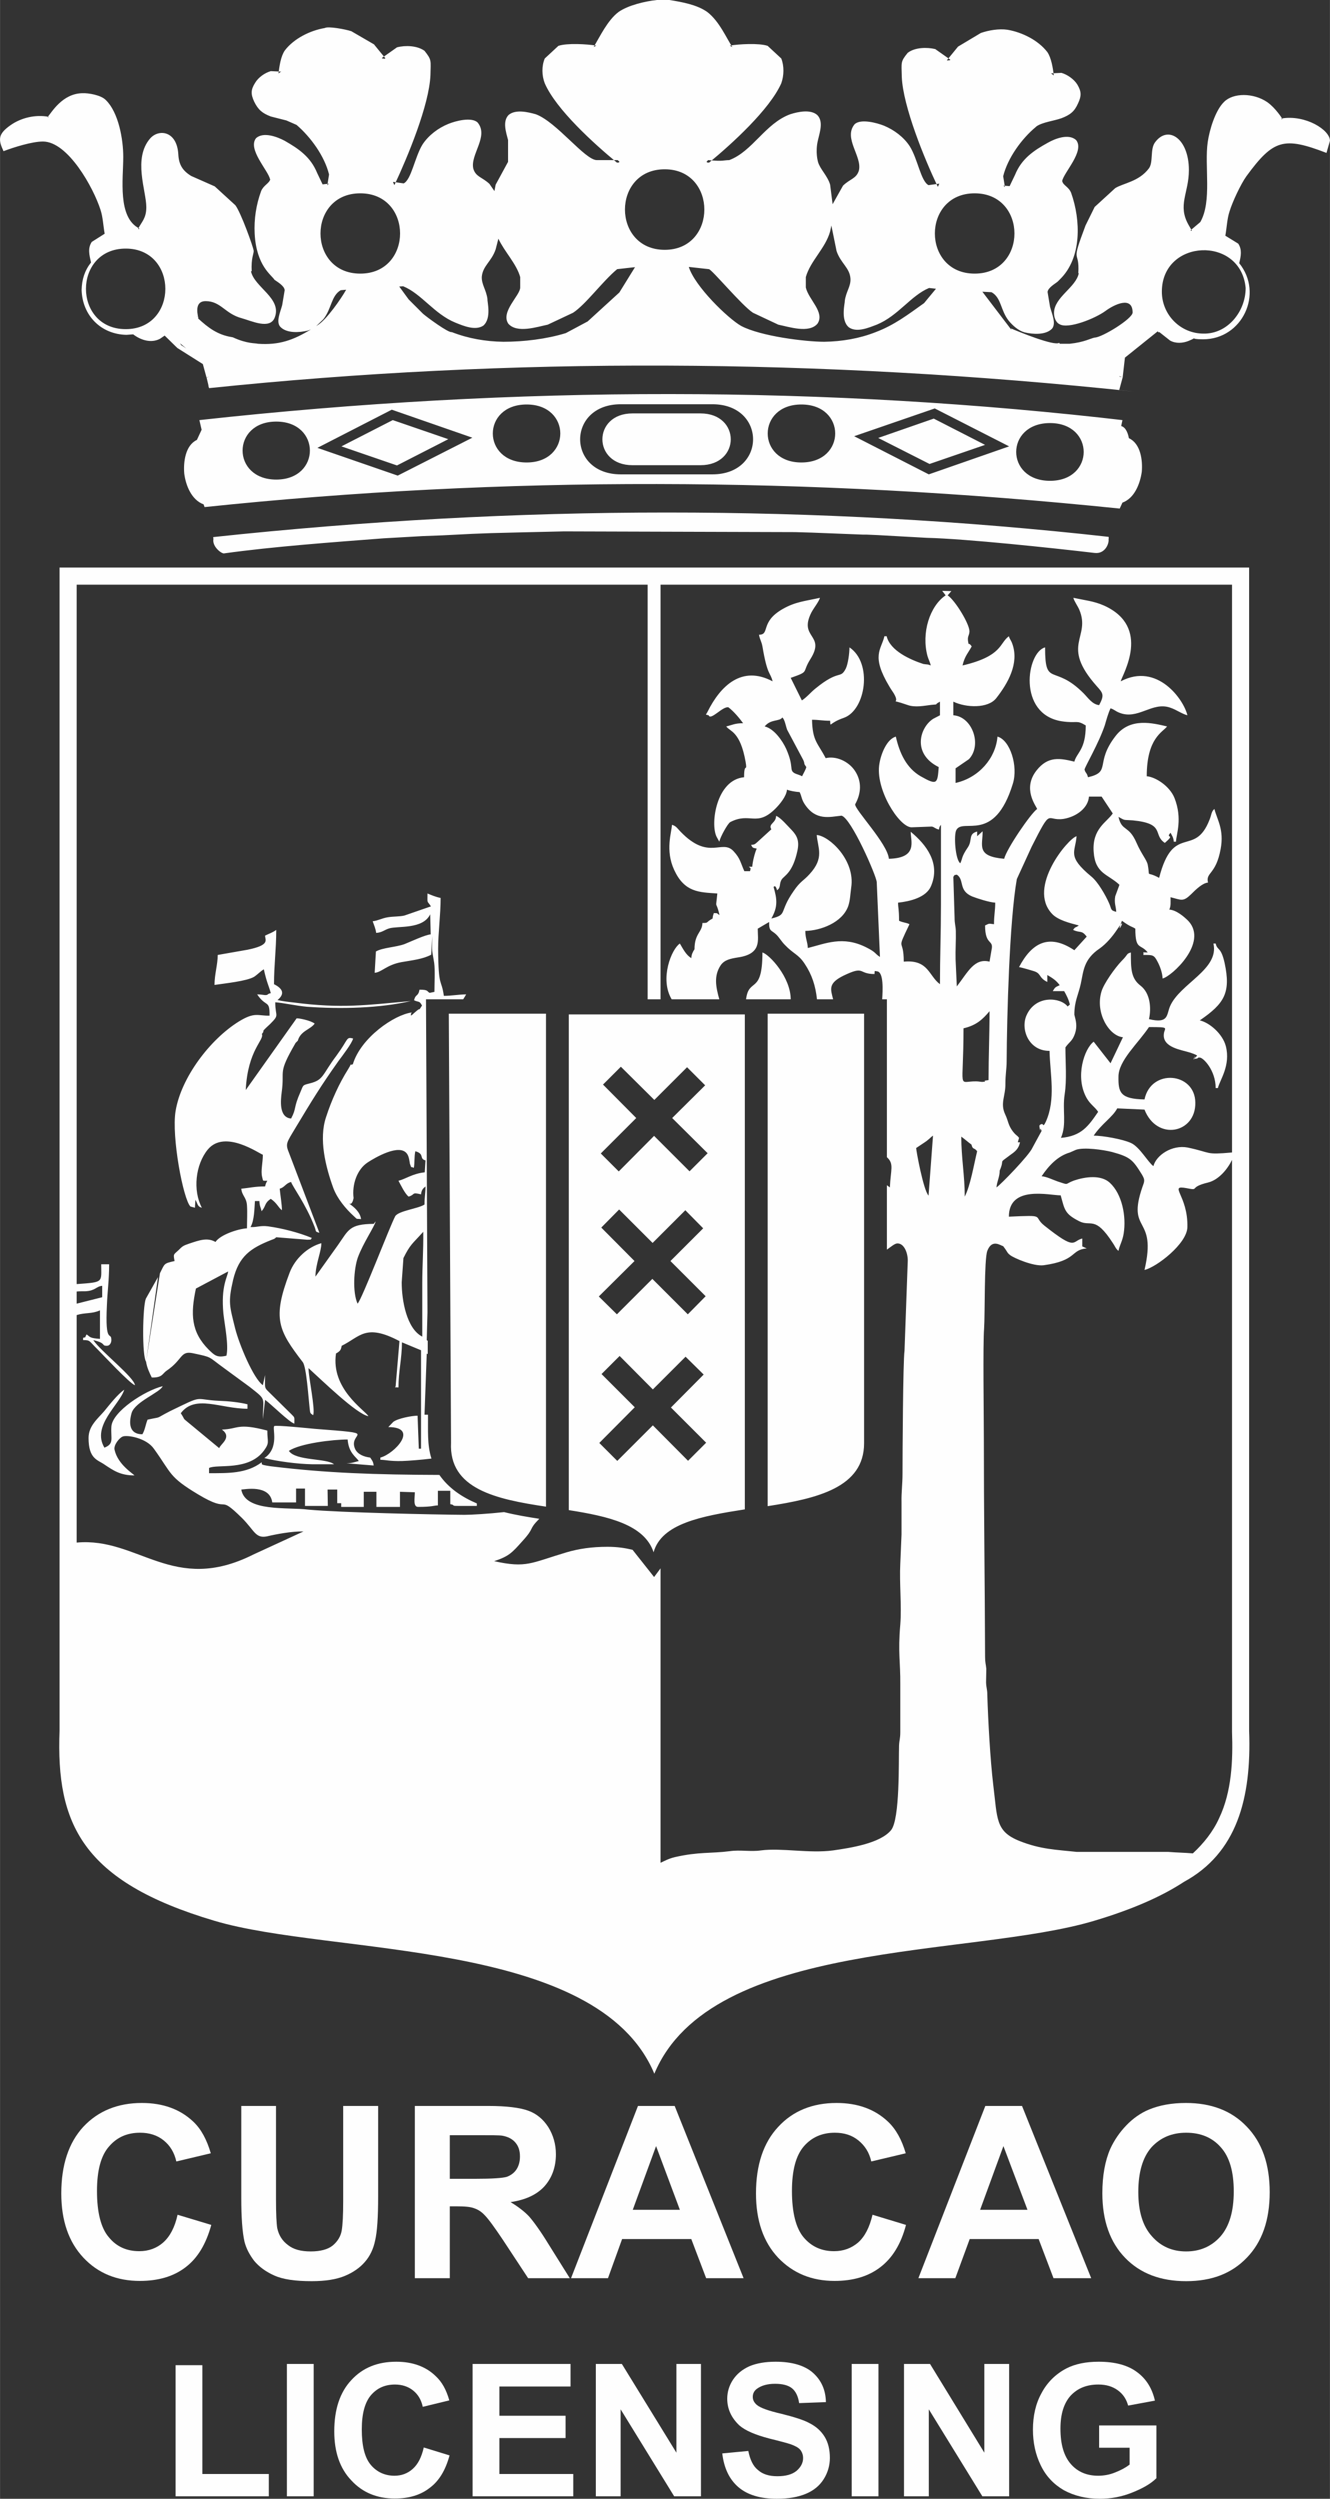
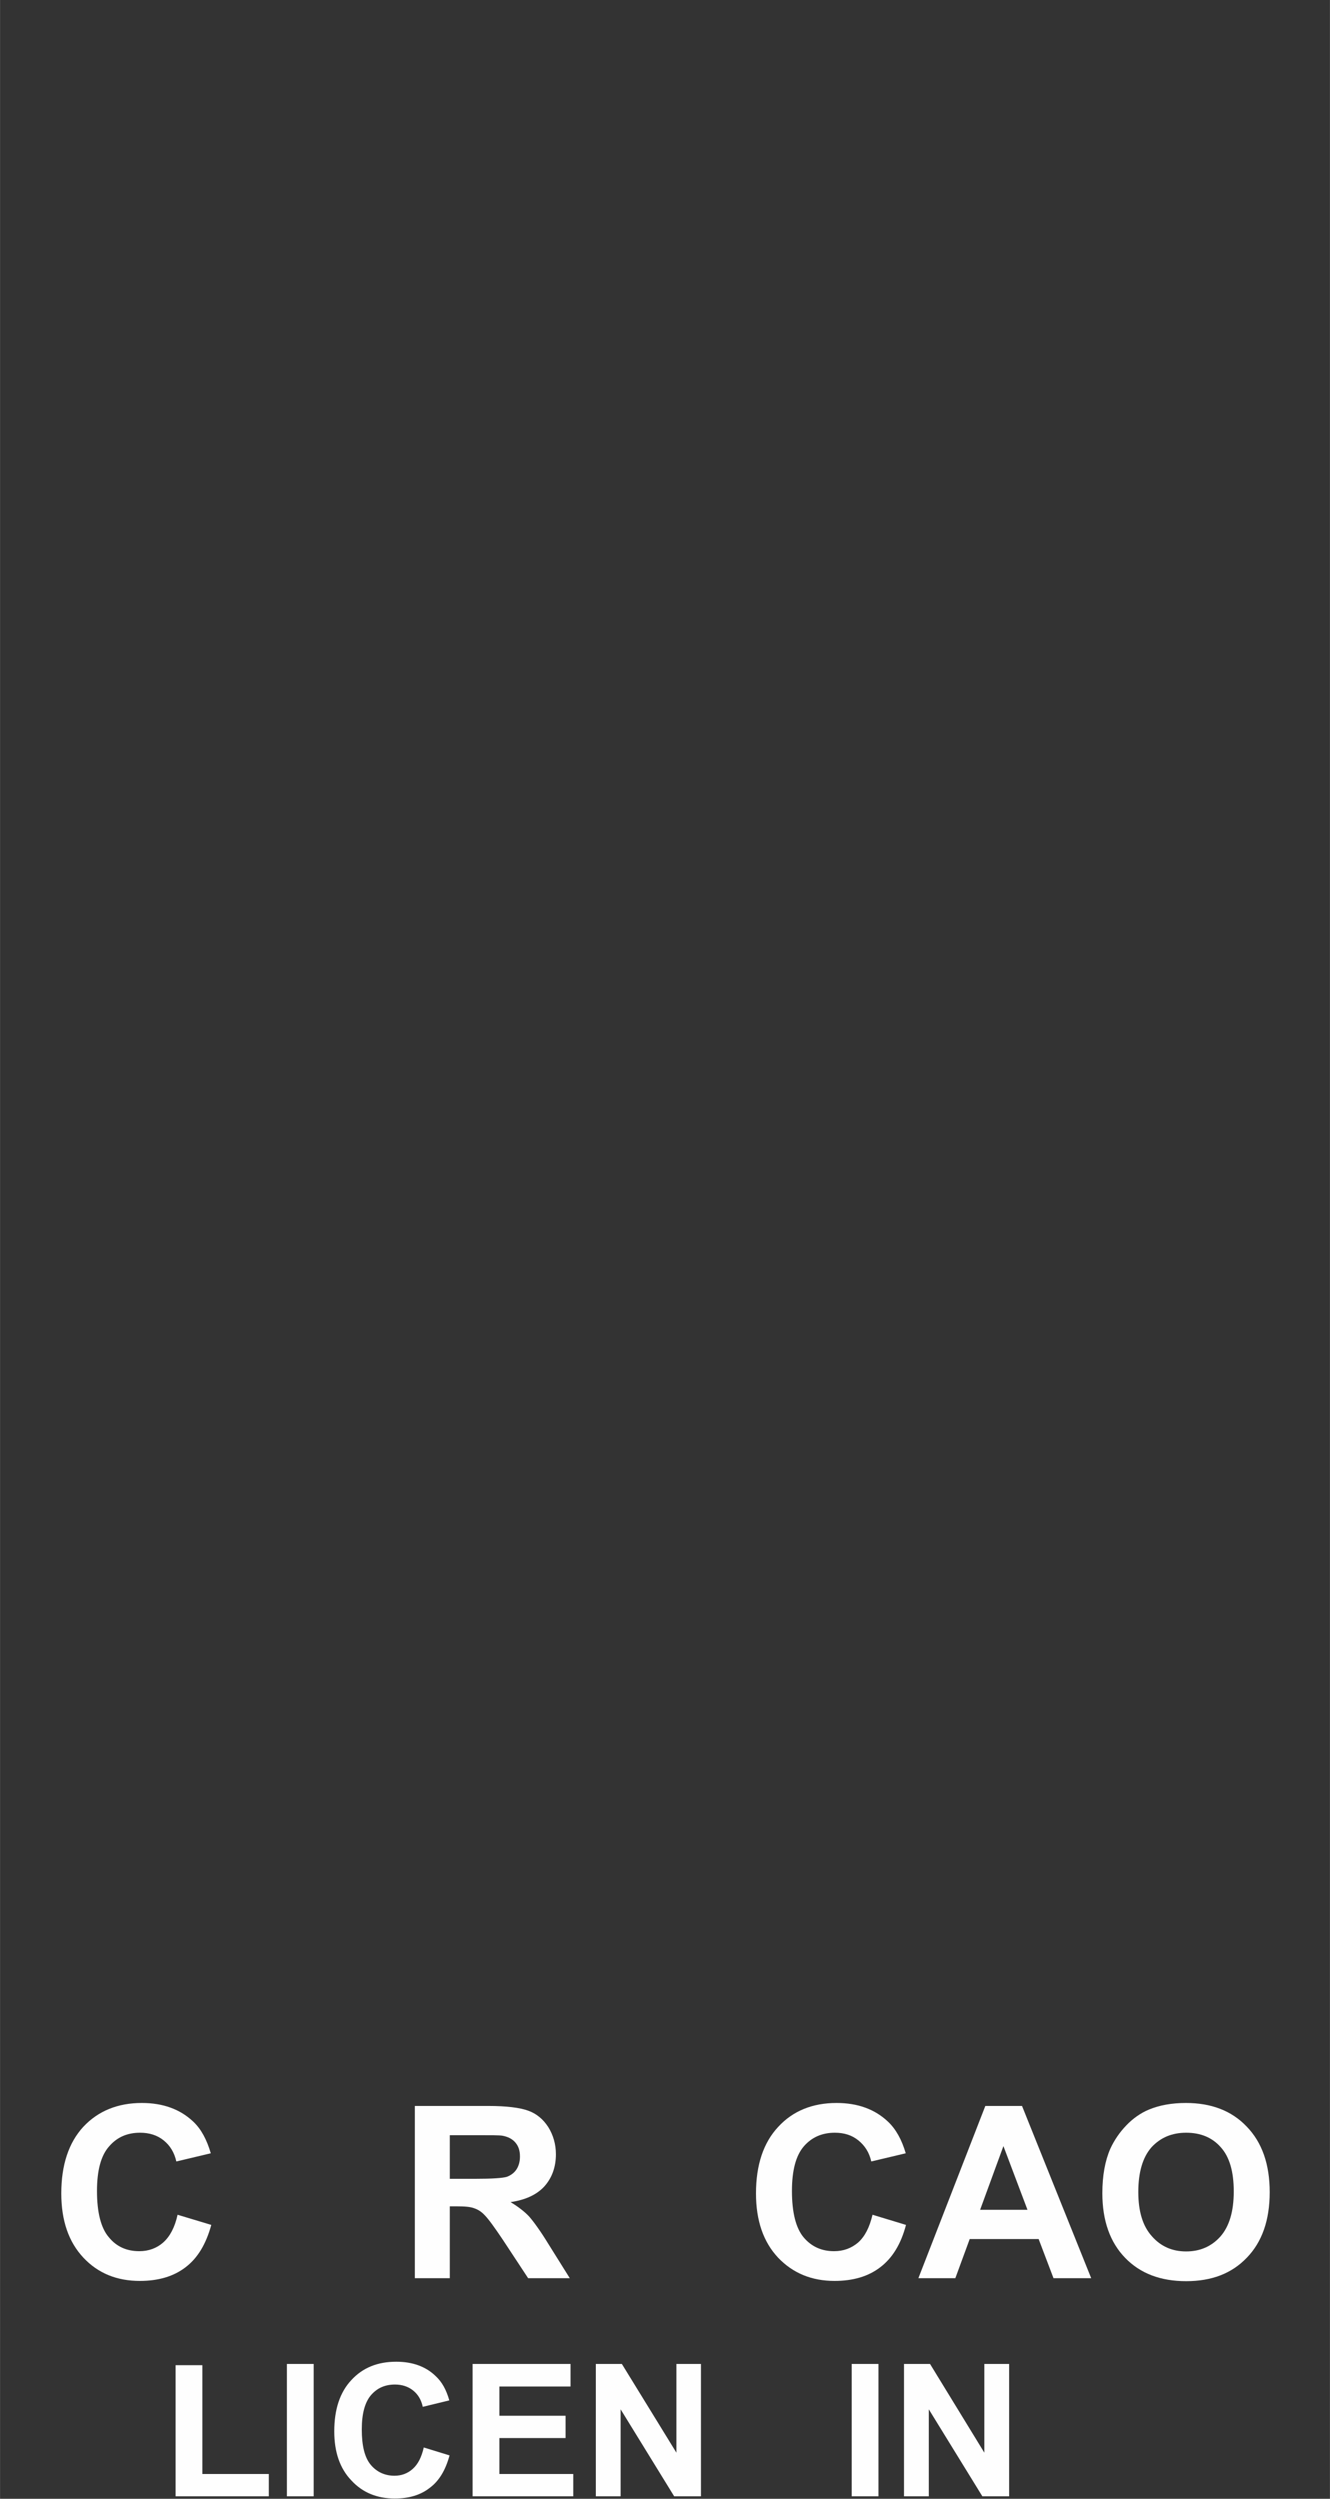
<svg xmlns="http://www.w3.org/2000/svg" xml:space="preserve" width="58.317mm" height="109.603mm" version="1.1" style="shape-rendering:geometricPrecision; text-rendering:geometricPrecision; image-rendering:optimizeQuality; fill-rule:evenodd; clip-rule:evenodd" viewBox="0 0 5364 10082">
  <rect x="0" y="0" width="5364" height="10082" fill="#333333" stroke="none" />
  <defs>
    <style type="text/css">
   
    .fil0 {fill:#FEFEFE}
    .fil1 {fill:#FEFEFE;fill-rule:nonzero}
   
  </style>
  </defs>
  <g id="Layer_x0020_1">
    <g>
-       <path class="fil0" d="M845 1519l0 0 -12 5 -15 -55 -103 -65 18 -8 -3 -4 21 14 -25 -21 7 11 -18 8 -51 -50 -19 13 0 0c-36,19 -78,5 -108,-18l-27 2 0 0c-103,-2 -178,-78 -181,-181l0 0c1,-42 12,-78 38,-111 -7,-30 -14,-58 3,-83l0 0 52 -33c-6,-33 -7,-67 -17,-97 -28,-88 -131,-275 -232,-275 -44,0 -117,23 -159,39 -22,-47 -22,-69 27,-104 45,-32 102,-44 154,-35l0 3 -3 -2c16,-18 59,-95 141,-96 22,-1 74,7 94,28 51,50 70,158 70,229 0,89 -24,245 65,289l-2 3 -3 -2c14,-28 33,-42 33,-87 0,-66 -55,-197 16,-278 34,-38 107,-31 113,64 2,41 16,66 52,88l95 42 83 76c22,28 73,170 74,184 1,11 -11,29 -8,83l-3 -1c13,65 126,109 96,187 -19,50 -93,14 -133,3l0 0c-68,-18 -84,-69 -146,-69 -40,0 -36,40 -29,69l-2 0c42,39 80,67 136,76l5 1 0 0c58,27 92,23 101,26l0 0c85,6 142,-14 214,-58l-13 5 0 0c-33,8 -87,12 -112,-17l0 0 0 0c-16,-21 2,-59 9,-86l10 -60 0 0c-1,-18 -30,-34 -41,-42l0 0c-11,-19 -73,-55 -80,-186 -3,-59 6,-117 26,-172l0 0c10,-24 33,-31 37,-48l-1 0c-8,-36 -92,-122 -56,-166l0 0c30,-26 85,-5 115,11l-6 9 6 -9c58,33 105,66 131,130l22 46 25 -3 -6 7 7 -44 0 0c-18,-74 -74,-151 -131,-200l-41 -18 -63 -16 0 0c-34,-13 -51,-27 -67,-60l9 -5 -9 5c-14,-30 -14,-48 4,-76l0 0c13,-22 39,-40 63,-47l42 2 0 0 -7 4 0 1 -4 2c4,-29 9,-69 26,-93l0 0c37,-48 102,-80 161,-90l0 0c13,-8 83,5 107,13l93 54 -1 0 45 55 -2 2 -10 -1 -2 -2 61 -43 0 0c34,-9 82,-7 111,14l0 0c30,38 25,38 24,98l0 0c-5,121 -92,330 -145,443l-1 0 -5 -11 1 -1 42 6 0 0c31,-15 45,-107 76,-157l0 0c24,-37 64,-67 104,-83l4 9 -4 -9c29,-12 93,-29 118,-6l0 0c47,56 -31,130 -17,187l0 0c10,33 35,33 65,61l-8 7 8 -7 20 29 5 -26 50 -92 0 -88 0 0c-8,-31 -23,-75 2,-101l0 0 0 0c28,-24 78,-12 110,-3l0 0c84,31 198,185 246,185l84 0 7 6 -1 3c-2,1 -6,1 -9,1 -91,-75 -245,-214 -291,-320l0 0c-12,-31 -13,-69 0,-100l55 -51 0 0c35,-12 117,-7 153,-1l-11 6 0 0c26,-43 56,-108 101,-142l0 0c39,-27 107,-43 154,-48l51 0 0 0c50,8 111,19 152,48l0 0c50,38 79,109 102,142l-11 -6 0 0c35,-6 118,-11 153,1l55 51 0 0 0 0c12,31 11,69 0,100l0 0c-47,106 -200,245 -291,320 -4,0 -7,0 -9,-1l-1 -3 6 -6c63,6 62,0 85,0l0 0c94,-35 145,-148 246,-185l0 0c31,-10 82,-21 109,3l0 0c26,26 10,70 3,101l0 0c-12,49 0,87 0,88l0 0c8,29 39,57 49,92l10 79 42 -75 7 7 -7 -7c29,-28 54,-28 64,-61l0 0c14,-57 -64,-131 -17,-187l0 0 7 7 0 0 -7 -7c25,-23 90,-5 118,6l0 0 0 0c41,17 80,46 104,83l0 0c32,50 45,142 76,157l0 0 -4 10 4 -10 43 -6 0 1 -5 11 -1 0c-53,-111 -140,-323 -145,-443l0 0c-1,-59 -6,-60 24,-97l0 0c29,-22 77,-23 111,-15l61 43 -2 2 -10 1 -2 -1 45 -55 7 7 -7 -7 92 -55 4 10 0 0 -4 -10c32,-11 73,-18 107,-13l0 0 0 0c59,10 124,42 161,90l0 0 0 0c16,23 23,66 26,94l-4 -2 0 -1 -7 -5 0 0 42 -2 0 0c24,7 50,25 64,47l0 0c17,29 17,46 3,76l0 0c-15,34 -33,47 -67,60l0 0 0 0c-31,11 -77,16 -101,33l-2 2 0 0c-58,48 -114,126 -132,199l7 44 -6 -6 -4 9 4 -9 25 2 22 -46 0 0c26,-64 74,-97 132,-129l0 0c30,-17 84,-38 114,-11l0 0c36,44 -49,130 -56,165l0 0 0 0c3,18 26,23 36,48l0 0c39,110 44,262 -45,349l-9 9 0 0c-9,8 -39,24 -41,42l0 0 -10 0 0 0 10 0 10 60 0 0c7,27 25,65 9,87l0 0 -8 -7 0 0 8 7c-25,28 -79,24 -112,16l0 0 2 -10 0 0 -2 10c-25,-7 -47,-27 -63,-46l0 0 0 0c-34,-42 -30,-94 -70,-116l-37 -2 118 155 -3 -7c28,12 176,73 195,58l2 4 40 0 0 0c59,-6 85,-22 101,-25l0 0c29,0 153,-76 153,-101 0,-69 -75,-32 -110,-6 -41,30 -150,74 -185,53 -16,-8 -22,-29 -22,-45 0,-64 89,-103 100,-161l-2 1c6,-104 -34,-26 29,-193l37 -75 83 -76c32,-20 96,-26 136,-80 18,-25 4,-76 24,-104 52,-72 137,-17 137,111 0,94 -47,141 -1,222 7,13 13,22 13,22l-3 2 -2 -3 39 -33c48,-83 16,-227 30,-323 7,-48 30,-127 66,-162 37,-37 118,-37 174,1 34,24 61,67 61,68l-3 2 0 -4c96,-16 195,46 195,90l-14 49c-172,-66 -214,-55 -323,94 -23,32 -57,105 -68,142 -10,30 -11,65 -17,98l52 32 -10 9 10 -9c16,24 11,50 4,79 99,122 13,307 -146,307 -64,0 -14,-12 -57,6 -24,10 -53,12 -76,-1l0 0 -43 -34 -3 1 -4 -4 -132 106 -9 79 -14 52 61 6c-1274,-135 -2517,-140 -3732,-14l-3 -10 1 1 -8 -34 12 -4zm2803 3932c-6,41 -8,419 -8,494 0,46 -5,74 -4,118 0,43 0,85 0,128l-5 118c-4,79 6,170 0,246 -10,114 1,151 0,242 0,43 0,85 0,128 0,21 0,43 0,64 0,26 -4,31 -5,54 -2,64 4,296 -32,341 -44,54 -165,72 -234,82 -96,13 -208,-11 -291,0 -41,6 -84,-3 -125,3 -78,10 -125,2 -222,24 -25,6 -41,15 -58,23l0 -1188 -26 35 -26 -33 0 0 -61 -77c-30,-7 -60,-12 -101,-12 -64,0 -116,8 -164,22 -145,43 -162,65 -293,36 60,-20 72,-34 114,-81 52,-57 22,-44 68,-90 -45,-7 -94,-15 -142,-27 -64,7 -132,11 -160,11 -127,-1 -500,-9 -630,-21 -82,-11 -254,11 -270,-81 12,0 115,-22 125,52l96 0 0 -56 36 0 0 70 92 0 -1 -66 39 0 0 55 16 0 0 15 91 0 0 -61 51 0 0 61 95 0 0 -61 60 2c0,23 -8,59 13,59 59,0 64,-6 80,-6l0 -59 50 0 0 54c23,4 1,7 30,7l77 0 0 -10c-61,-26 -114,-62 -151,-115 -255,-1 -454,-7 -681,-35 -45,-7 -33,-7 -36,-16 -60,46 -136,44 -212,44l0 -21c32,-17 160,14 222,-71 23,-32 13,-33 13,-80 -123,-32 -115,-6 -183,-4 43,32 -7,59 -11,75l-122 -101c-30,-25 -12,-8 -33,-40 58,-77 160,-18 269,-18l0 -18c-31,-8 -79,-13 -114,-14 -107,-5 -57,-27 -199,42 -66,34 -26,20 -90,34 -8,19 -10,41 -21,59 -54,0 -55,-46 -43,-87 15,-45 115,-82 125,-107 -71,17 -203,102 -207,163 -3,50 12,69 -28,85 -53,-88 62,-174 80,-234 -27,19 -59,60 -81,87 -28,32 -63,60 -63,108 0,85 37,88 64,107 36,24 64,44 121,44 -5,-7 -67,-44 -80,-103 -5,-19 19,-49 33,-54 17,-7 95,5 126,50 72,100 59,112 177,183 138,83 74,-6 178,96 50,50 54,83 100,74 38,-9 101,-21 148,-20l-202 93c-324,163 -464,-71 -713,-48l0 -918c35,-11 61,-4 94,-19l0 115c-42,-3 -38,-7 -54,-18 -11,20 1,8 -14,14l0 9c30,0 23,3 58,37 20,20 131,139 151,145 -2,-31 -138,-137 -168,-182 55,13 31,23 55,23 12,0 18,-13 18,-23 0,-38 -26,23 -18,-141 2,-54 9,-102 9,-165l-32 0c0,74 12,72 -99,80l0 -2822 2303 0 0 1673 52 0 0 -1673 2305 0 0 2291c-111,10 -80,1 -179,-20 -63,-12 -127,31 -138,75 -21,-14 -55,-77 -90,-93 -34,-16 -115,-30 -151,-30 33,-49 76,-74 95,-110l110 5c50,128 207,96 205,-28 -1,-123 -179,-139 -205,-13 -98,-2 -106,-28 -105,-92 0,-65 79,-134 123,-200 88,0 62,2 60,28 -6,55 72,64 106,75 42,14 25,14 23,17 -22,33 5,-23 -7,8 23,0 9,-6 23,-5 15,1 64,52 64,123l9 0c8,-33 52,-91 32,-169 -13,-50 -66,-95 -105,-104 99,-68 126,-111 100,-232 -15,-67 -29,-48 -36,-78l-9 0c24,105 -135,161 -175,253 -15,36 -5,71 -85,52 10,-45 5,-105 -34,-135 -39,-30 -39,-68 -39,-134 -20,6 -8,5 -38,35 -25,26 -72,91 -81,124 -25,85 31,178 87,183l-50 105 -68 -87c-37,27 -77,142 -28,228 15,26 32,34 46,55 -39,57 -67,98 -150,105 24,-56 5,-110 15,-176 9,-59 3,-128 3,-189 15,-22 28,-24 39,-57 9,-29 4,-48 -3,-75 0,-55 16,-79 26,-125 11,-51 11,-98 76,-142 27,-19 53,-50 70,-76 50,-74 -11,45 20,-36 37,27 39,22 54,32 0,89 21,59 50,96 -29,0 -13,-4 -18,10 39,0 43,-1 58,28 9,17 19,43 20,67 36,-8 185,-144 104,-232 -17,-17 -48,-44 -77,-46 7,-15 5,-29 5,-50 44,11 50,20 83,-12 20,-20 46,-45 68,-47 -10,-42 32,-31 51,-135 15,-80 -15,-120 -25,-162 -13,10 -12,26 -20,44 -60,154 -146,11 -203,234 -57,-31 -35,5 -46,-53 -4,-20 -25,-42 -45,-88 -32,-74 -59,-44 -73,-105 29,16 18,11 58,14 133,13 79,58 129,91 46,-40 0,-15 23,-41 6,12 12,19 13,36l9 0c1,-30 27,-92 -6,-176 -19,-48 -76,-85 -112,-88 0,-155 65,-178 82,-201 -57,-13 -149,-38 -208,39 -85,110 -15,144 -111,166 -5,-20 -9,-14 -14,-31 3,-14 57,-105 82,-179 6,-21 14,-50 23,-68 14,4 19,11 34,17 76,32 133,-45 206,-20 27,9 47,25 70,31 -14,-62 -121,-215 -269,-137 6,-26 126,-219 -68,-306 -41,-18 -77,-21 -123,-31 3,13 17,32 24,48 48,114 -78,141 70,308 26,29 32,36 10,77 -28,-3 -45,-30 -62,-47 -121,-122 -156,-22 -156,-186 -75,20 -112,269 66,298 66,10 59,-7 98,17 0,98 -36,109 -46,146 -58,-14 -106,-23 -152,35 -59,74 -2,144 2,156 -26,18 -124,162 -133,201 -115,-10 -86,-54 -87,-111l-22 20 0 -19c-37,10 -18,34 -37,63 -28,41 -21,45 -31,65 -20,-13 -27,-114 -16,-134 27,-51 153,58 228,-187 22,-71 -11,-176 -62,-190 -7,87 -75,166 -169,187l0 -59 54 -37c54,-58 13,-172 -63,-177l0 -55c52,25 140,28 173,-14 47,-60 93,-140 65,-219 -6,-17 -10,-17 -14,-31 -39,28 -25,80 -187,118 9,-39 24,-52 37,-77 -15,-22 -11,3 -15,-23 -2,-19 5,-20 6,-37 1,-29 -57,-125 -88,-146l15 -17 -37 -1 14 18c-64,43 -99,152 -73,246 4,13 10,24 13,37 -14,-6 -13,-3 -30,-6 -52,-17 -134,-53 -148,-112l-9 0c-13,55 -55,78 20,203 7,12 11,17 18,28 30,51 -29,17 54,46 32,12 70,3 97,0 36,-4 5,3 35,-13l0 55 -27 14c-54,34 -87,141 22,195 -5,67 -6,75 -73,37 -57,-33 -85,-93 -100,-160 -35,10 -59,66 -66,108 -19,102 79,257 129,258l82 -3c9,1 14,9 29,12 2,-12 2,-11 8,-19 0,108 0,216 0,324 0,111 -4,210 -4,319 -46,-34 -46,-100 -146,-91 0,-102 -33,-34 23,-151 -13,-7 -26,-6 -42,-14 0,-49 -4,-52 -4,-73 48,-5 114,-21 133,-67 39,-92 -19,-167 -82,-219 0,38 30,106 -88,109 -5,-61 -139,-199 -136,-220 24,-43 28,-91 -1,-135 -26,-39 -77,-61 -118,-51 -32,-62 -53,-68 -55,-155 27,0 41,4 73,4 3,30 -8,10 56,-12 88,-32 116,-221 22,-284 0,24 -6,68 -15,86 -23,44 -25,1 -121,79 -20,16 -38,38 -56,49l-45 -91c1,0 3,-2 3,-1 74,-26 41,-18 76,-74 64,-101 -48,-84 4,-188 10,-19 31,-45 35,-60 -63,14 -99,16 -150,45 -93,53 -50,104 -96,104 4,21 10,26 14,47 20,120 32,103 41,141 -124,-66 -210,18 -262,122 -7,15 -12,11 4,15 8,23 57,-38 80,-32 20,15 44,43 59,64 -33,0 -43,7 -68,13 15,21 56,19 78,142 8,48 -6,-2 -6,63 -112,10 -137,188 -111,240l11 20c4,-19 33,-72 44,-79 81,-42 106,22 183,-55 16,-16 44,-49 46,-76 11,5 35,9 51,10 9,18 7,28 20,48 45,69 101,52 149,47 39,10 140,241 142,268l13 302c-22,-14 -14,-18 -56,-39 -94,-47 -163,-15 -235,3 -1,-26 -10,-38 -10,-69 61,-1 149,-33 173,-100 8,-24 8,-46 12,-75 17,-110 -88,-208 -139,-212 4,52 32,92 -29,158 -24,27 -37,28 -64,68 -61,87 -23,95 -90,111 27,-48 23,-78 9,-127 0,0 7,-13 14,13 17,-12 7,-26 19,-44 10,-15 44,-26 63,-115 9,-41 -2,-62 -24,-85 -14,-14 -45,-51 -62,-56 0,29 -33,32 -19,54l-57 52c-9,8 -11,10 -25,11 8,13 5,11 23,15 -7,14 -17,53 -18,73l-14 0c9,8 8,4 5,18l-23 0c-16,-35 -16,-51 -43,-80 -47,-52 -99,40 -214,-79 -11,-11 -18,-24 -35,-28 -1,30 -28,102 9,182 42,91 101,90 174,95 -7,73 -7,20 9,87 -15,-9 -4,-7 -23,-8 -3,10 -4,10 -5,22 -30,16 -14,18 -41,18 -1,38 -32,42 -32,106 -7,11 -12,20 -13,36 -22,-14 -33,-37 -46,-59 -33,21 -83,142 -33,225l192 0c-14,-50 -23,-95 6,-138 15,-21 38,-26 69,-31 97,-14 80,-70 80,-116l46 -27c-1,39 9,32 28,50 13,12 21,28 35,42 36,38 54,37 80,76 30,45 44,89 50,144l65 0c-10,-41 -21,-64 41,-95 89,-43 58,-7 126,-7 1,-16 -1,-12 10,-11 28,2 23,80 21,113l19 0 0 637c30,27 15,50 12,122 -3,-2 -7,-5 -12,-9l0 260c18,-13 31,-24 41,-25 30,-2 45,43 43,74l-13 360zm-1354 642c159,25 305,58 342,170 32,-116 194,-146 368,-173l0 -1997 -710 0 0 2000zm194 -791l0 1 143 -143 143 143 72 -73 -142 -142 132 -132 -72 -73 -132 132 -135 -135 -72 73 134 135 -144 143 73 72 0 0 0 -1zm7 -576l1 0 -1 0zm1 0l142 -143 143 143 73 -73 -143 -142 133 -132 -73 -73 -132 132 -135 -134 -72 72 134 135 -143 143 72 72 1 0zm-7 1167l1 1 -1 -1zm1 1l143 -143 142 143 73 -73 -142 -142 132 -133 -73 -72 -132 132 -134 -135 -73 73 134 134 -143 144 72 72 1 0zm1923 1856c154,-46 272,-98 362,-157 213,-116 273,-336 263,-609l0 -4694 -4798 0 0 4694c-14,373 89,607 625,766 472,141 1545,70 1774,617 228,-546 1276,-468 1774,-617zm398 -272c-34,-3 -63,-3 -99,-6l-369 0c-83,-9 -146,-10 -231,-44 -98,-39 -89,-90 -106,-226 -12,-99 -21,-262 -24,-364 0,-23 -4,-25 -5,-50 0,-17 1,-37 1,-55 -2,-20 -5,-24 -5,-50 -1,-298 -5,-582 -5,-880 0,-82 -4,-386 1,-442 4,-58 0,-279 13,-314 19,-50 54,-21 64,-19 20,26 14,25 28,36 15,12 94,46 135,41 137,-19 107,-62 174,-68l-18 -8 0 -32c-43,11 -22,52 -153,-52 -49,-39 12,-43 -143,-36 0,-128 163,-86 209,-86 16,57 15,74 74,104 48,25 63,-25 136,88 8,11 12,24 23,32 5,-24 16,-39 21,-70 11,-69 -6,-159 -56,-205 -36,-33 -99,-24 -144,-9 -41,15 -17,20 -66,4 -20,-7 -46,-20 -65,-21 28,-42 65,-82 114,-96l25 -11c33,-11 109,0 145,9 74,20 84,32 120,90 13,22 12,26 3,50 -66,191 60,112 8,336 48,-11 172,-106 173,-173 3,-129 -79,-171 -3,-157 56,11 4,-3 87,-23 43,-11 78,-54 96,-91l0 2305 0 2c4,116 -1,242 -52,349 -25,55 -62,101 -106,142zm-4502 -2267l0 49 103 -26 0 -46c-24,2 -27,20 -68,22 -14,0 -25,0 -35,1zm1069 219c75,-37 96,-91 233,-19l-15 177c1,14 -13,8 11,10 0,-65 14,-117 14,-182l77 32 0 397 -9 0 -5 -133c-23,0 -80,11 -98,25l-20 21c126,0 25,108 -32,123l0 9c23,0 34,6 87,5 29,-1 79,-5 119,-10 -18,-56 -13,-116 -14,-177l-14 0 9 -246 4 1 0 -53 -4 -3 3 -112 -6 -1263 150 0c4,-6 8,-13 12,-20 -37,1 -59,6 -90,6 -10,-72 -22,-27 -23,-189 0,-67 10,-137 10,-206 -20,-4 -36,-11 -53,-18 0,44 -3,26 14,52l-107 37c-22,5 -43,3 -67,7 -25,4 -40,14 -61,16 5,15 12,30 14,47 23,-1 33,-12 52,-18 35,-11 136,5 166,-57l2 81c-23,2 -80,29 -105,39 -35,13 -88,14 -116,30l-5 86c28,-2 48,-32 108,-43 46,-8 86,-12 120,-30l4 -76c0,79 -3,40 8,109 4,28 1,86 1,117l-19 4c-12,-5 -3,-13 -41,-13 -6,30 -16,16 -22,43 20,9 21,1 32,21 -20,31 2,0 -28,27 -9,7 -7,8 -17,14 2,-15 -3,-3 4,-13 -71,9 -206,102 -238,209 -22,9 5,-19 -19,20 -36,57 -67,125 -89,193 -30,89 -2,200 29,286 16,43 50,84 83,114 17,15 5,9 29,12 -3,-27 -27,-49 -50,-64 13,9 18,-11 20,-21 -7,-55 14,-116 57,-144 26,-17 129,-79 159,-34 8,11 10,34 11,39 8,21 1,10 16,17 4,-22 1,-44 6,-67 39,11 14,30 41,37l-3 48c-49,5 -79,28 -106,34 9,17 27,54 41,64 28,-8 10,-19 50,-9 2,-18 8,-24 18,-32 0,29 -4,41 -4,73 -26,17 -104,25 -118,47 -22,41 -134,335 -152,353 -21,-47 -15,-140 1,-186 21,-58 68,-126 72,-146l-8 10c-98,1 -101,24 -143,84l-92 129c1,-53 24,-101 24,-135 -54,15 -106,61 -128,119 -71,186 -45,233 53,361 15,19 23,146 28,189 2,18 2,17 14,25 9,-25 -18,-148 -19,-190 51,46 195,187 242,194 -17,-26 -152,-111 -131,-253 21,-11 20,-19 23,-31zm-118 478l87 0c-29,-25 -155,-13 -182,-54 44,-30 177,-46 237,-46 4,55 34,70 45,87 -17,4 -28,9 -50,9l110 9c-2,-17 -7,-21 -14,-32 -25,-3 -51,-13 -61,-35 -31,-70 111,-60 -163,-81 -22,-2 -158,-16 -163,-11 -9,8 22,88 -40,129 51,13 134,24 194,25zm-671 -414c3,23 15,48 23,64 43,1 43,-16 59,-27 67,-45 55,-82 107,-71 80,17 59,12 124,59l105 77c71,56 53,39 53,130l9 -78c24,17 98,91 118,96 0,-27 3,-23 -12,-38l-80 -79c-32,-32 -26,-19 -26,-79l-9 41c-38,-27 -95,-163 -112,-230 -22,-90 -29,-104 -8,-195 23,-96 71,-128 154,-161 13,-5 11,-3 20,-11l125 10c24,-1 9,1 19,-7 -53,-22 -119,-39 -177,-47 -32,-4 -42,4 -71,3 16,-26 16,-78 18,-105l18 0c1,21 5,24 9,41 19,-22 10,-32 37,-50 26,18 30,35 45,46 0,-23 -7,-64 -9,-87 20,-5 24,-22 46,-27 5,18 59,88 95,182 7,19 1,18 19,23l-122 -321c-16,-39 -11,-41 26,-103 65,-108 100,-166 173,-269 14,-19 55,-72 59,-91 -29,-7 -17,1 -67,69 -58,77 -51,98 -107,112 -31,8 -26,6 -38,34 -30,68 -15,64 -38,108 -50,-4 -42,-74 -38,-106 13,-94 -18,-71 56,-199l9 -9c11,-40 51,-45 68,-69 -16,-13 -68,-23 -73,-21l-205 289c8,-163 76,-202 65,-226 18,-22 -13,2 33,-40 40,-40 21,-28 21,-88 31,2 83,14 128,18 137,10 293,6 419,-23 -178,16 -278,31 -471,6 -27,-3 -44,-5 -67,-10 32,-26 20,-47 -14,-64 0,-77 9,-141 9,-219 -19,13 -25,13 -45,23 0,18 22,38 -71,57l-120 21c0,39 -13,78 -13,121 39,-6 130,-15 160,-33 15,-10 26,-23 39,-30 12,55 20,66 28,96 -19,5 -7,7 -22,8 -4,0 -20,-3 -33,-3 36,54 51,20 50,86 -48,1 -59,-16 -123,23 -118,73 -234,228 -256,362 -17,103 31,357 60,385l18 5 2 -32c10,16 7,27 26,32 -37,-70 -26,-174 24,-235 69,-83 209,18 222,21 0,33 -9,65 -3,89 5,19 0,16 21,16 -5,9 -6,11 -9,23 -43,0 -62,6 -96,9 3,30 21,34 23,68 2,29 0,62 0,92 -36,2 -108,26 -127,55 -33,-19 -65,-7 -107,7 -24,8 -27,11 -42,26 -20,19 -22,14 -16,44 -45,10 -39,10 -59,49l-56 357zm48 -341l-49 87c-13,33 -16,231 1,254l48 -341zm283 -23c-2,22 -30,59 -19,171 5,45 22,128 12,169 -38,9 -48,-2 -71,-24 -72,-72 -74,-144 -52,-247l130 -69zm787 -160c1,74 -4,135 -4,209 0,71 0,143 0,214 -63,-32 -83,-146 -83,-219l7 -98c28,-56 34,-55 80,-106zm495 1109l0 -1989 -392 0 9 1731c-9,187 182,228 383,258zm894 -2c200,-31 389,-75 389,-254l0 -1733 -389 0 0 1987zm1296 -2863l51 0 45 68c-23,35 -84,61 -77,155 6,89 57,89 104,133l-17 46c-5,28 3,41 4,63 -25,-6 -18,-11 -29,-35 -14,-32 -45,-86 -71,-107 -100,-83 -65,-97 -60,-163 -33,8 -200,206 -99,313 23,25 70,37 108,47 -14,11 -13,3 -23,18 30,14 33,-1 55,27l-50 55c-103,-69 -172,-29 -223,68 8,1 61,16 67,19 22,10 14,25 47,41l0 -28c22,13 35,21 50,41 -17,8 -18,7 -28,24l46 0c9,16 18,33 23,54l-9 8c-28,-37 -129,-48 -166,36 -25,57 10,144 93,143 2,93 26,195 -15,286 -13,27 -8,5 -19,10 -7,3 -8,5 -6,15 5,31 -1,-14 8,12l-37 68c-12,29 -127,148 -145,160 2,-25 13,-42 13,-68 22,-51 -8,-25 40,-61 20,-14 36,-25 42,-53l-9 0 5 -18c-10,-13 -9,-6 -25,-26 -20,-27 -17,-39 -31,-69 -21,-45 2,-74 1,-124 0,-38 5,-58 5,-91 1,-176 11,-563 41,-734l60 -131c83,-164 56,-101 129,-112 53,-9 99,-45 102,-90zm-1203 818c0,-89 -86,-181 -114,-189 0,173 -55,99 -66,189l180 0zm697 117c52,-12 77,-36 105,-69 0,97 -4,180 -4,278 -36,4 3,5 -23,7 -5,1 -16,-2 -27,-2 -77,-1 -51,44 -51,-214zm123 -420c-21,-2 -16,-5 -36,5 0,83 36,55 26,99l-8 47c-61,-15 -86,40 -132,100l-5 -109c-1,-38 2,-77 1,-115 -1,-23 -5,-28 -5,-54l-5 -164c7,-10 1,-6 14,-9 32,21 5,64 62,88 20,8 70,24 93,25 0,31 -5,51 -5,87zm-287 885c28,-18 28,-23 41,-32l-18 242c-21,-22 -50,-182 -50,-192l27 -18zm-470 -1519c-3,12 -12,26 -17,37 -9,-5 -22,-8 -30,-12 -24,-14 -1,-23 -34,-98 -15,-33 -49,-82 -87,-91 25,-31 60,-19 71,-36 10,6 15,39 20,50l65 122c8,19 -1,10 12,28zm689 1550c-14,58 -27,138 -50,183 0,-84 -14,-157 -14,-242 14,10 28,23 41,32 6,23 10,10 23,27zm1083 -3483c-19,-212 -338,-199 -338,15 0,93 75,169 168,169l0 0c96,2 170,-88 170,-184zm-4517 -159c213,0 213,325 0,325 -214,0 -214,-325 0,-325zm4046 695l-26 -3 -5 24c19,5 28,31 31,49 48,22 56,90 52,136l0 0c-7,48 -29,106 -78,124l-11 24c-1259,-130 -2489,-132 -3691,-6l-4 -11c-49,-18 -72,-77 -78,-124l0 0c-4,-46 4,-114 51,-136l19 -41 -9 -39c1282,-141 2530,-140 3749,3zm-82 468c1,3 1,6 0,9l0 0c3,18 -14,61 -56,56 -171,-20 -516,-57 -677,-61l-198 -11 -46 -2 -15 0 -204 -8 -68 -2 -932 -3 -172 4 -40 1 -80 2 -53 2 -26 1 -119 6 -80 3 -158 9c-207,16 -444,33 -645,61 -14,-2 -48,-31 -41,-60l-1 0c0,-2 0,-4 0,-6 1233,-132 2436,-132 3611,-1zm-3196 -850l9 -6 0 0c35,-24 90,-102 112,-141l-22 2 0 0c-39,23 -36,74 -70,117l-29 28zm355 -170l-4 9 -16 1 38 52 0 0 58 58 0 0c16,14 103,78 116,74l0 0c67,26 137,38 208,39l0 0c83,0 174,-11 252,-35l88 -47 128 -117 63 -102 -10 1 -62 7 0 0c-60,50 -126,142 -178,176l-102 48 0 0c-44,9 -124,36 -159,-4l0 0 0 0c-32,-48 48,-114 48,-146l0 -42 10 -2 0 0 -10 2c-15,-54 -64,-103 -88,-155l-11 43 0 0c-17,50 -52,66 -56,111l0 0c-1,32 18,52 23,90l0 0c-2,8 18,77 -17,107l-7 -8 0 0 7 8 0 0c-32,21 -80,1 -112,-12l0 0c-86,-35 -136,-116 -211,-147l4 -9 0 0zm336 61l0 0zm-254 -1002l0 0zm-295 -79l0 0zm-107 -13l0 0zm-218 174l0 0zm104 217l0 0zm83 194l0 0zm-172 431l0 0zm3886 -148l0 0zm-273 394l0 0zm628 -763l0 0 0 0zm-318 -226l0 0zm-1677 524l-5 24 -10 -3 10 3c-19,68 -80,119 -98,184l0 0 0 42 0 0 0 0c11,49 78,100 47,146l0 0c-34,40 -114,13 -158,4l0 0 -102 -48 6 -8 0 0 -6 8c-44,-28 -167,-176 -178,-176l0 0 -63 -7 0 0 -18 -2c24,78 158,208 211,238 79,42 261,64 335,64l0 0c71,-1 142,-13 208,-39l0 0c76,-29 129,-70 195,-117l48 -58 -28 -3 -3 -9 0 0 3 9c-74,31 -124,112 -211,148l-4 -10 4 10c-32,12 -80,33 -112,11l0 0 7 -8 -7 8c-36,-29 -15,-102 -17,-106l10 1 -10 -1c5,-39 25,-59 23,-91l0 0 0 0c-3,-44 -39,-61 -56,-111l-21 -103zm8 -75l0 0zm466 -585l0 0zm-420 965l0 0zm254 -1002l0 0zm295 -80l0 0zm107 -13l0 0 -5 -1 5 1zm218 174l0 0zm-103 218l0 0 11 -10 -11 10zm-84 193l0 0zm172 431l0 0zm-3896 -160l0 0zm275 391l0 0zm-629 -762l0 0zm778 671c1,2 1,4 1,4l-1 0 0 0 1 0 0 -4 -1 0zm-460 -897l0 0zm2168 276l0 0zm198 -655l0 0zm241 646l0 0zm358 7l0 0zm-440 433l0 0zm-761 74l0 0zm0 -42l0 0zm-49 -465l0 0zm358 -7l0 0zm-5 -453l0 0zm246 -193l0 0zm-1459 1385l0 0zm2909 -28l0 0zm-20 -32l0 0zm236 62l0 0zm96 -24l0 0zm-2762 -155l0 0 6 5 -6 -5zm174 132l0 0zm-888 20l0 0zm106 27l0 0zm-322 21l0 0zm3802 113l4 0 -9 -3 -1 1 6 2zm8 1l0 0zm-1296 110c182,0 182,234 0,234 -181,0 -181,-234 0,-234zm-728 -1l369 0c219,0 219,283 0,283l-369 0c-219,0 -219,-283 0,-283zm47 37l274 0c163,0 163,209 0,209l-274 0c-162,0 -162,-209 0,-209zm1219 -20l-325 112 301 154 324 -113 -300 -153zm-4 41l-224 78 207 105 224 -77 -207 -106zm-2186 -36l325 113 -301 153 -324 -112 300 -154zm4 42l224 77 -207 106 -224 -77 207 -106zm-470 6c181,0 181,234 0,234 -181,0 -181,-234 0,-234zm3121 6c181,0 181,233 0,233 -182,0 -182,-233 0,-233zm-2111 -75c181,0 181,234 0,234 -182,0 -182,-234 0,-234zm-671 -852c214,0 214,324 0,324 -214,0 -214,-324 0,-324zm1228 -97c213,0 213,325 0,325 -214,0 -214,-325 0,-325zm1250 97c214,0 214,324 0,324 -214,0 -214,-324 0,-324z" />
-     </g>
+       </g>
    <path class="fil1" d="M716 8936l136 41c-21,77 -55,134 -104,171 -48,37 -110,55 -184,55 -93,0 -169,-31 -228,-94 -59,-63 -89,-149 -89,-259 0,-115 30,-205 89,-269 60,-64 139,-96 236,-96 85,0 154,25 207,75 32,30 55,73 71,128l-139 33c-8,-36 -25,-64 -51,-85 -26,-21 -58,-31 -95,-31 -52,0 -93,18 -125,55 -33,37 -49,97 -49,180 0,87 16,150 48,187 31,38 72,56 123,56 37,0 70,-12 96,-35 27,-24 47,-61 58,-112z" />
-     <path id="1" class="fil1" d="M973 8497l140 0 0 377c0,59 2,98 5,116 6,28 20,51 43,68 22,18 53,26 92,26 39,0 69,-8 89,-24 20,-17 32,-37 36,-60 4,-24 6,-63 6,-118l0 -385 141 0 0 365c0,84 -4,143 -12,177 -7,35 -21,64 -42,88 -20,23 -47,42 -81,56 -34,14 -78,21 -133,21 -66,0 -116,-7 -151,-23 -34,-15 -61,-35 -81,-59 -19,-25 -32,-50 -39,-77 -9,-40 -13,-99 -13,-177l0 -371z" />
    <path id="2" class="fil1" d="M1673 9192l0 -695 296 0c74,0 128,7 161,19 34,12 61,35 81,66 20,32 31,69 31,110 0,52 -16,95 -46,129 -31,34 -76,55 -137,64 30,18 55,37 75,58 19,22 46,59 79,113l85 136 -168 0 -100 -152c-36,-54 -61,-88 -75,-102 -13,-14 -27,-23 -42,-28 -15,-6 -38,-8 -71,-8l-28 0 0 290 -141 0zm141 -401l104 0c67,0 109,-3 126,-8 16,-6 30,-16 39,-30 9,-14 14,-31 14,-52 0,-24 -6,-42 -19,-57 -12,-14 -30,-23 -52,-27 -12,-2 -46,-2 -103,-2l-109 0 0 176z" />
-     <path id="3" class="fil1" d="M2999 9192l-151 0 -60 -158 -279 0 -57 158 -149 0 270 -695 148 0 278 695zm-257 -276l-96 -257 -94 257 190 0z" />
    <path id="4" class="fil1" d="M3519 8936l135 41c-20,77 -55,134 -104,171 -48,37 -110,55 -184,55 -92,0 -168,-31 -228,-94 -59,-63 -89,-149 -89,-259 0,-115 30,-205 90,-269 59,-64 138,-96 235,-96 85,0 154,25 207,75 32,30 56,73 72,128l-139 33c-8,-36 -26,-64 -52,-85 -26,-21 -57,-31 -95,-31 -51,0 -93,18 -125,55 -32,37 -48,97 -48,180 0,87 16,150 47,187 32,38 73,56 123,56 38,0 70,-12 97,-35 27,-24 46,-61 58,-112z" />
    <path id="5" class="fil1" d="M4401 9192l-152 0 -60 -158 -278 0 -58 158 -149 0 270 -695 148 0 279 695zm-257 -276l-97 -257 -94 257 191 0z" />
    <path id="6" class="fil1" d="M4446 8849c0,-71 11,-131 32,-179 16,-35 38,-67 65,-95 27,-28 57,-49 90,-63 43,-18 93,-27 150,-27 102,0 184,31 245,95 62,64 93,152 93,265 0,113 -31,201 -92,264 -61,64 -142,95 -245,95 -103,0 -185,-31 -246,-94 -61,-63 -92,-150 -92,-261zm145 -5c0,79 18,138 55,179 36,41 82,61 138,61 56,0 102,-20 138,-60 36,-41 54,-101 54,-182 0,-80 -17,-139 -52,-178 -35,-40 -82,-59 -140,-59 -58,0 -104,20 -140,59 -35,40 -53,100 -53,180z" />
    <polygon id="7" class="fil1" points="708,10072 708,9543 816,9543 816,9982 1084,9982 1084,10072 " />
    <polygon id="8" class="fil1" points="1157,10072 1157,9538 1265,9538 1265,10072 " />
    <path id="9" class="fil1" d="M1709 9875l104 32c-16,59 -42,103 -80,131 -37,29 -84,43 -141,43 -71,0 -130,-24 -175,-73 -46,-48 -69,-114 -69,-198 0,-89 23,-158 69,-207 46,-50 106,-74 181,-74 65,0 119,19 159,58 25,23 43,55 55,98l-107 26c-6,-28 -19,-50 -39,-66 -20,-16 -45,-24 -73,-24 -40,0 -72,14 -97,43 -24,28 -37,74 -37,138 0,67 12,115 37,144 24,28 56,43 95,43 28,0 53,-9 74,-28 20,-18 35,-46 44,-86z" />
    <polygon id="10" class="fil1" points="1906,10072 1906,9538 2301,9538 2301,9629 2014,9629 2014,9747 2281,9747 2281,9837 2014,9837 2014,9982 2312,9982 2312,10072 " />
    <polygon id="11" class="fil1" points="2403,10072 2403,9538 2508,9538 2728,9896 2728,9538 2827,9538 2827,10072 2719,10072 2503,9721 2503,10072 " />
-     <path id="12" class="fil1" d="M2913 9899l105 -10c7,35 19,61 39,77 19,17 45,25 78,25 34,0 60,-7 78,-22 17,-15 26,-32 26,-51 0,-13 -4,-24 -11,-33 -7,-9 -20,-16 -39,-23 -12,-4 -41,-12 -86,-23 -57,-15 -97,-32 -121,-53 -32,-30 -49,-66 -49,-108 0,-27 8,-53 23,-76 16,-24 38,-42 67,-55 29,-12 64,-18 105,-18 66,0 117,15 150,44 34,30 52,69 53,119l-108 4c-4,-28 -14,-48 -29,-60 -15,-12 -38,-18 -68,-18 -31,0 -55,7 -73,20 -11,8 -17,19 -17,33 0,13 6,23 16,32 14,12 47,24 99,36 52,13 91,25 116,39 25,13 45,31 59,54 14,23 21,51 21,85 0,30 -8,59 -25,86 -17,27 -41,46 -72,59 -31,13 -70,20 -117,20 -67,0 -119,-16 -155,-47 -36,-31 -58,-76 -65,-136z" />
    <polygon id="13" class="fil1" points="3435,10072 3435,9538 3543,9538 3543,10072 " />
    <polygon id="14" class="fil1" points="3646,10072 3646,9538 3751,9538 3970,9896 3970,9538 4070,9538 4070,10072 3962,10072 3746,9721 3746,10072 " />
-     <path id="15" class="fil1" d="M4433 9876l0 -90 231 0 0 213c-22,22 -55,41 -98,58 -42,17 -86,25 -130,25 -55,0 -104,-12 -146,-35 -41,-24 -72,-57 -93,-101 -21,-44 -31,-91 -31,-143 0,-55 11,-105 35,-148 23,-43 57,-77 102,-100 34,-17 77,-26 128,-26 66,0 118,14 155,42 37,27 61,66 72,115l-108 20c-7,-26 -21,-47 -42,-62 -21,-15 -46,-23 -78,-23 -47,0 -84,15 -112,45 -27,30 -41,74 -41,133 0,64 14,111 42,143 28,32 65,47 110,47 23,0 46,-4 68,-13 23,-9 42,-19 59,-32l0 -68 -123 0z" />
  </g>
</svg>